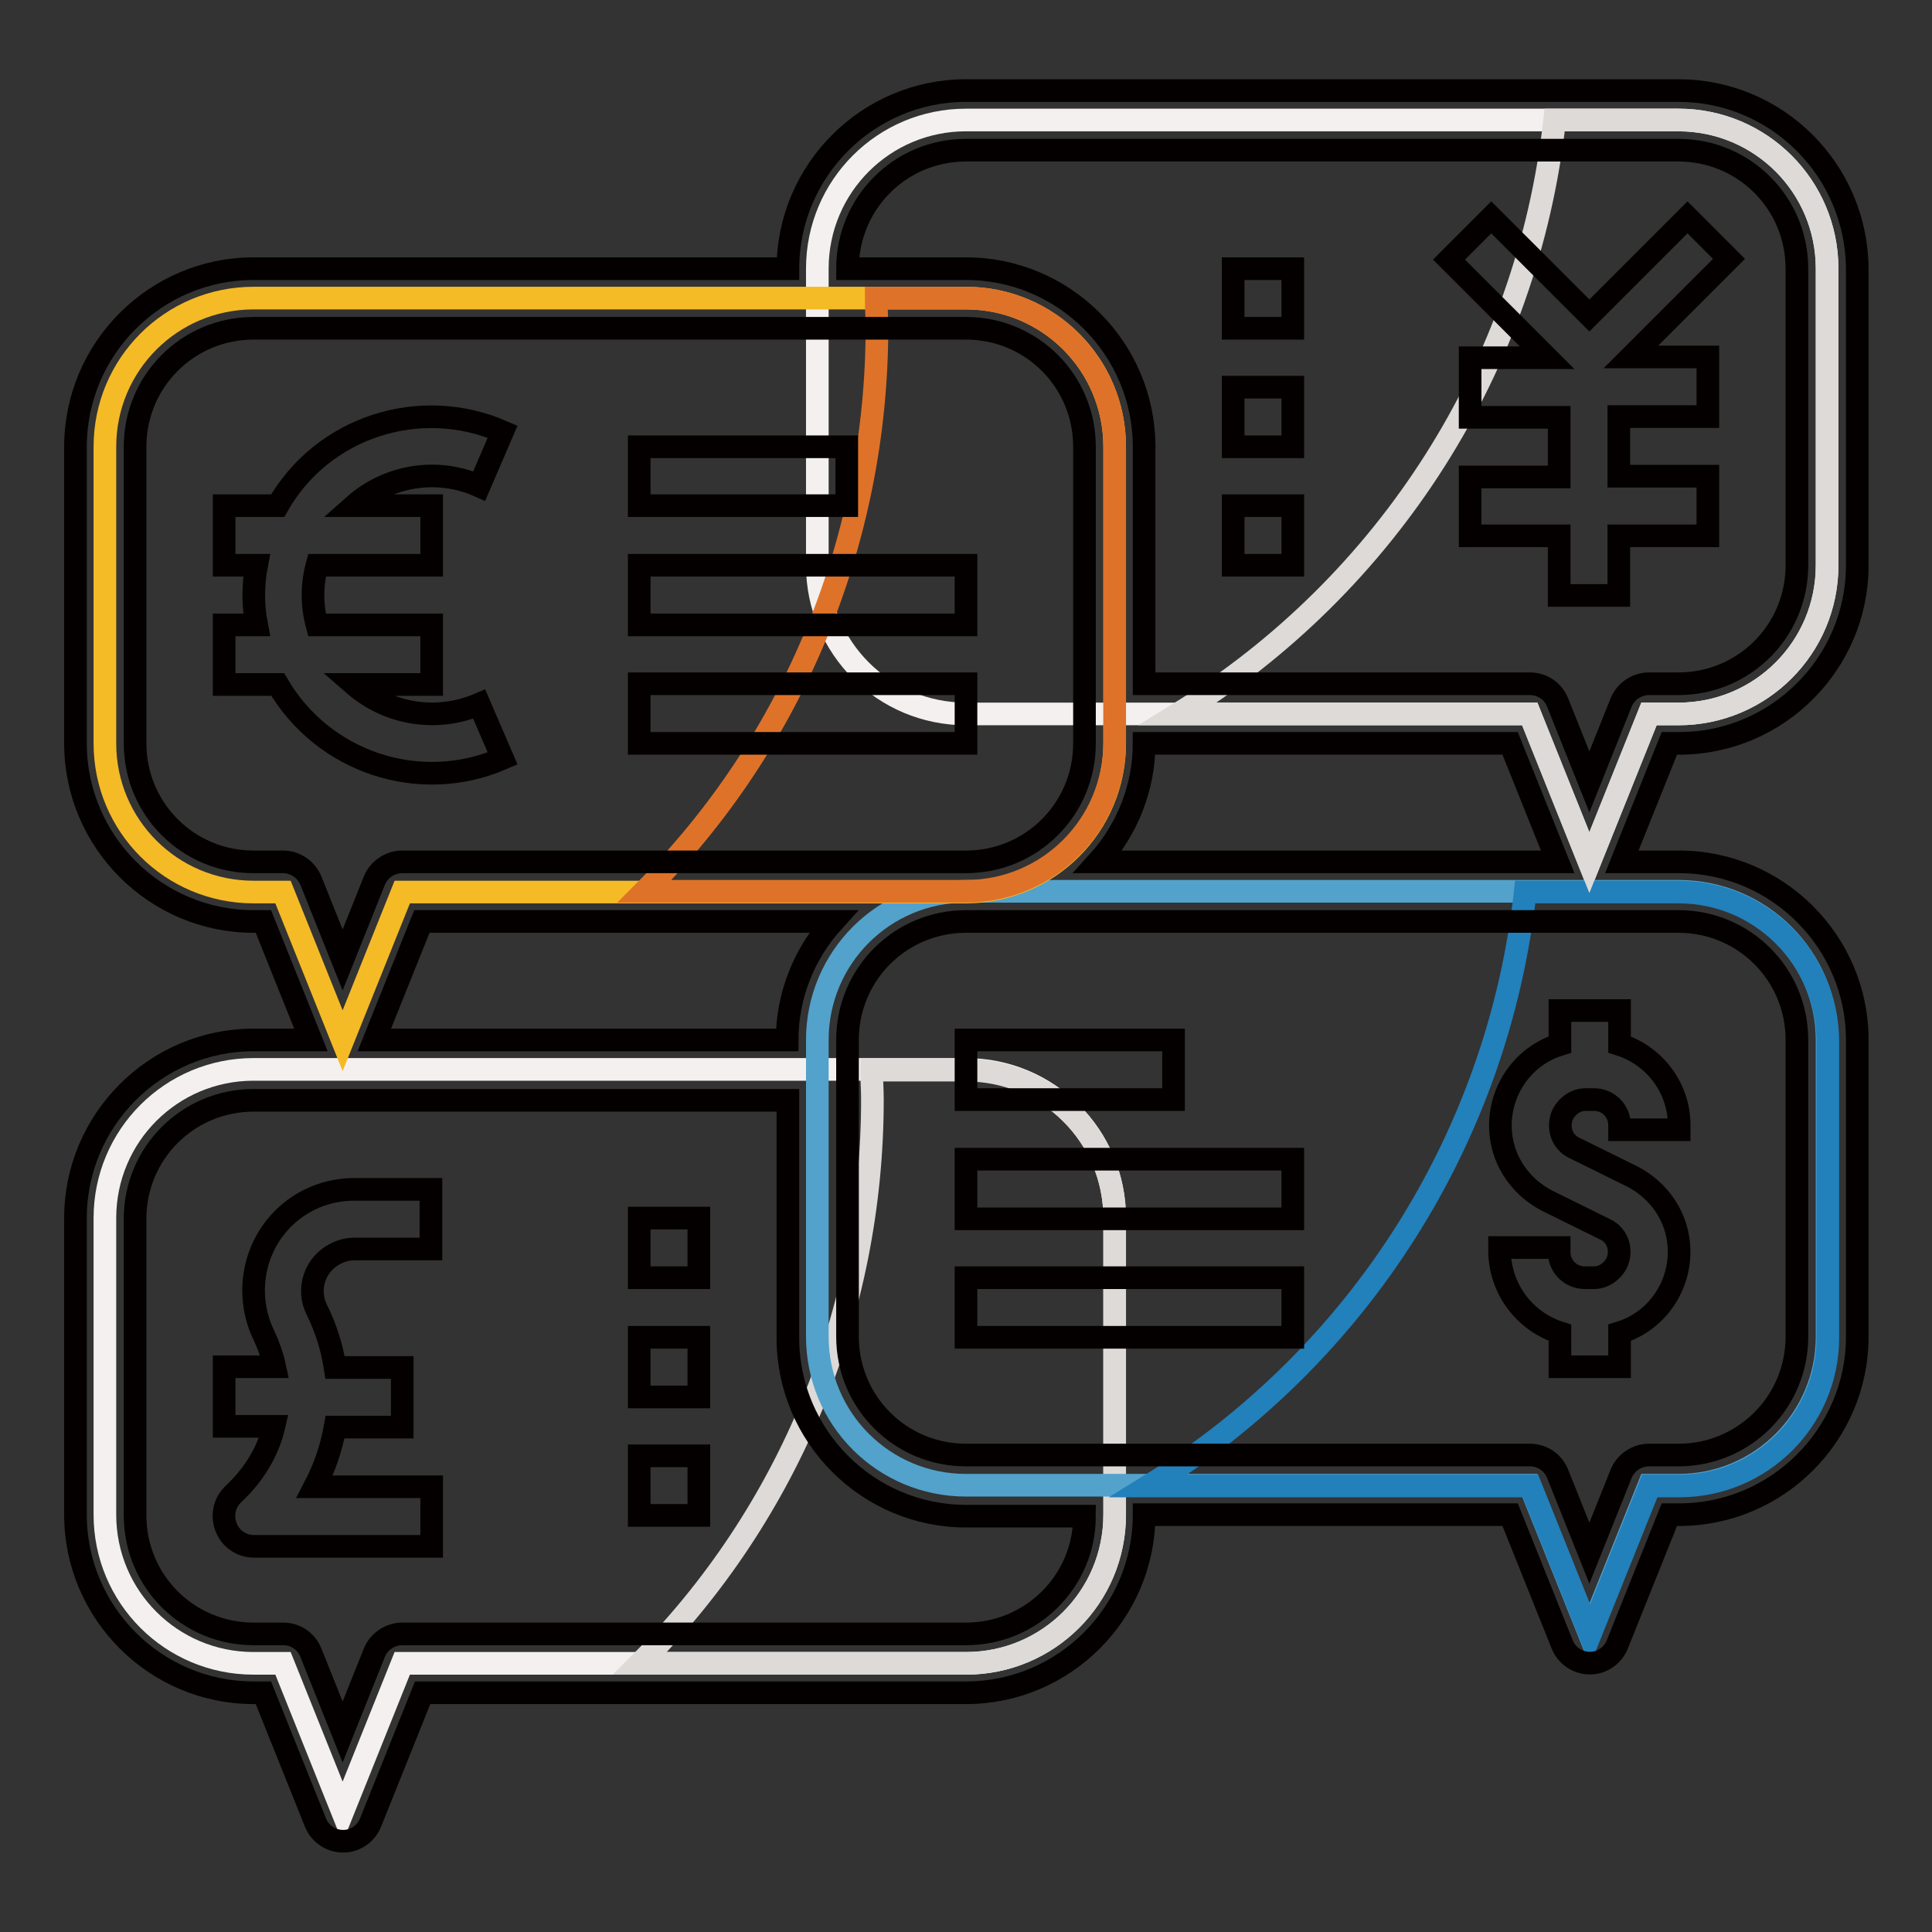
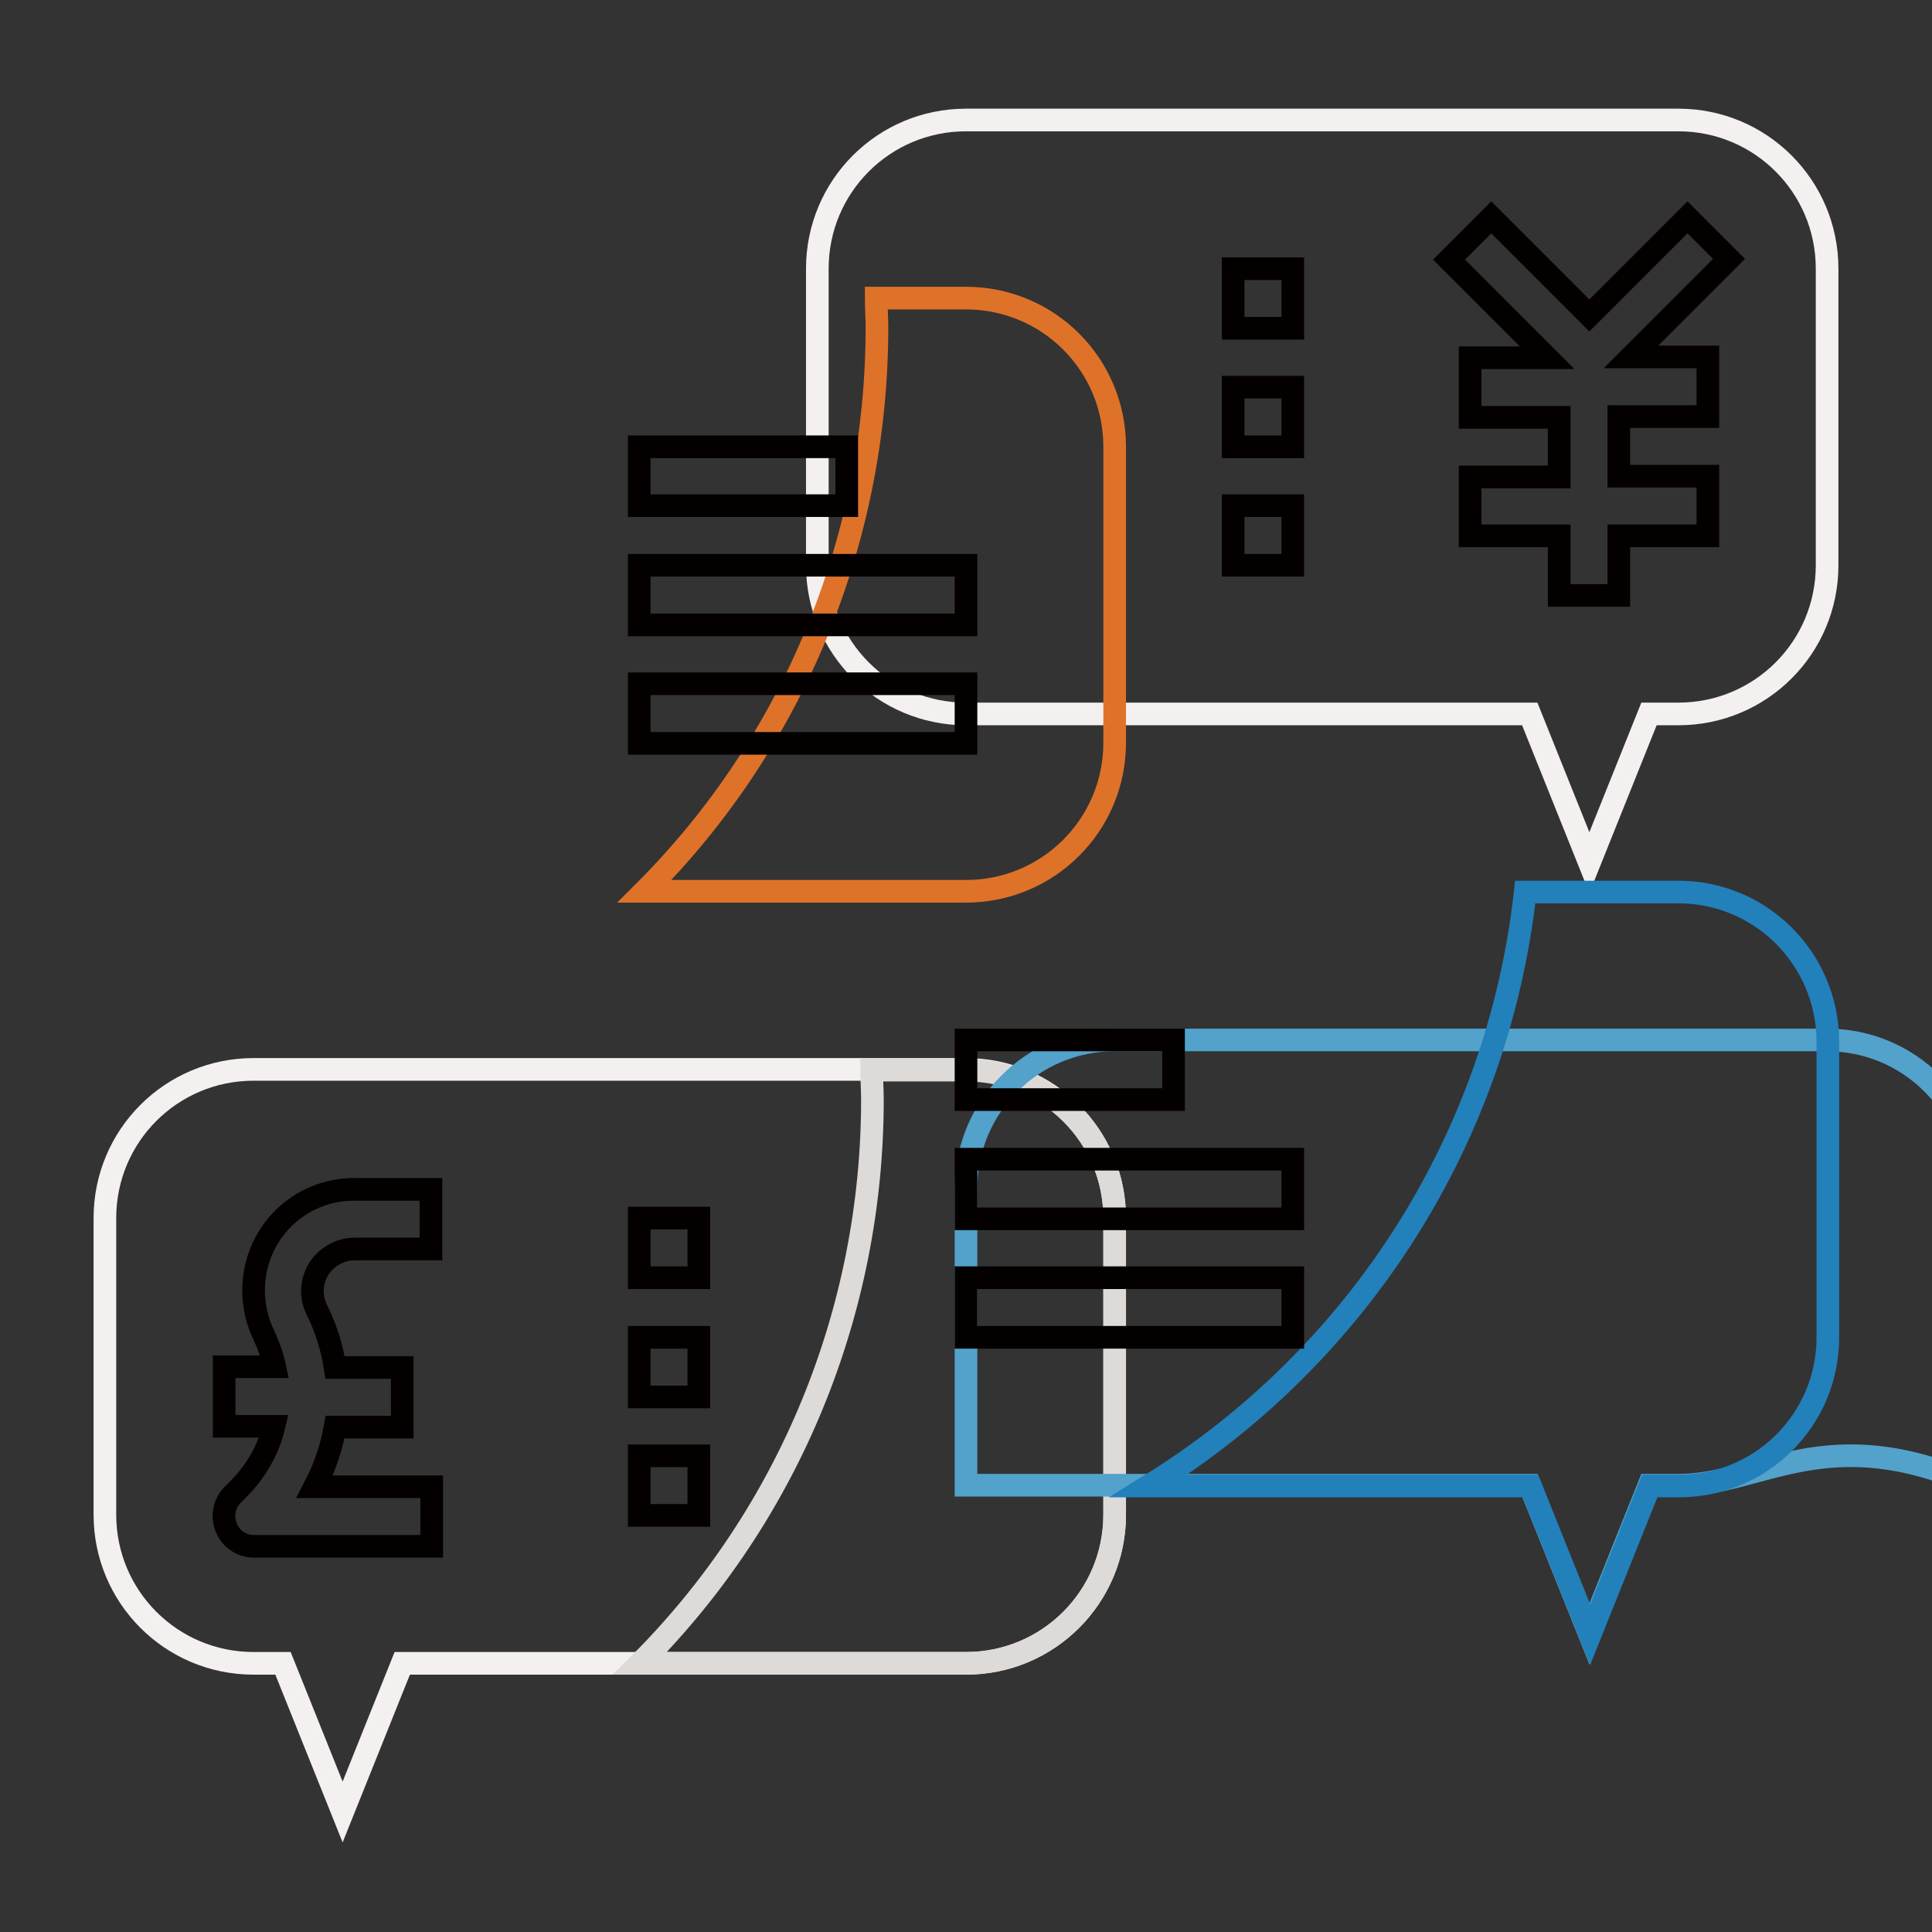
<svg xmlns="http://www.w3.org/2000/svg" version="1.1" x="0px" y="0px" viewBox="0 0 256 256" enable-background="new 0 0 256 256" xml:space="preserve">
  <rect x="0" y="0" width="256" height="256" fill="#333333" stroke="none" />
  <g>
    <path stroke-width="3" fill-opacity="0" stroke="#f4f0ef" d="M33.6,220.4h3.9l7.9,19.7l7.9-19.7H128c10.9,0,19.7-8.8,19.7-19.7v-39.3c0-10.9-8.8-19.7-19.7-19.7H33.6 c-10.9,0-19.7,8.8-19.7,19.7v39.3C13.9,211.6,22.7,220.4,33.6,220.4L33.6,220.4z" />
    <path stroke-width="3" fill-opacity="0" stroke="#dddad8" d="M128,141.8h-12.5c0,1.3,0.1,2.6,0.1,3.9c0,28-11,54.9-30.8,74.7H128c10.9,0,19.7-8.8,19.7-19.7v-39.3 C147.7,150.6,138.9,141.8,128,141.8L128,141.8z" />
    <path stroke-width="3" fill-opacity="0" stroke="#f4f0ef" d="M222.4,94.6h-3.9l-7.9,19.7l-7.9-19.7H128c-10.9,0-19.7-8.8-19.7-19.7V35.6c0-10.9,8.8-19.7,19.7-19.7h94.4 c10.9,0,19.7,8.8,19.7,19.7v39.3C242.1,85.8,233.3,94.6,222.4,94.6z" />
-     <path stroke-width="3" fill-opacity="0" stroke="#52a2cb" d="M222.4,196.8h-3.9l-7.9,19.7l-7.9-19.7H128c-10.9,0-19.7-8.8-19.7-19.7v-39.3c0-10.9,8.8-19.7,19.7-19.7 h94.4c10.9,0,19.7,8.8,19.7,19.7v39.3C242.1,188,233.3,196.8,222.4,196.8z" />
-     <path stroke-width="3" fill-opacity="0" stroke="#f5bb26" d="M33.6,118.2h3.9l7.9,19.7l7.9-19.7H128c10.9,0,19.7-8.8,19.7-19.7V59.2c0-10.9-8.8-19.7-19.7-19.7H33.6 c-10.9,0-19.7,8.8-19.7,19.7v39.3C13.9,109.4,22.7,118.2,33.6,118.2z" />
+     <path stroke-width="3" fill-opacity="0" stroke="#52a2cb" d="M222.4,196.8h-3.9l-7.9,19.7l-7.9-19.7H128v-39.3c0-10.9,8.8-19.7,19.7-19.7 h94.4c10.9,0,19.7,8.8,19.7,19.7v39.3C242.1,188,233.3,196.8,222.4,196.8z" />
    <path stroke-width="3" fill-opacity="0" stroke="#df7229" d="M128,39.5h-11.9c0,1.3,0.1,2.6,0.1,3.9c0,28-11,54.9-30.8,74.7H128c10.9,0,19.7-8.8,19.7-19.7V59.2 C147.7,48.3,138.9,39.5,128,39.5z" />
    <path stroke-width="3" fill-opacity="0" stroke="#2280bb" d="M222.4,118.2h-20.3c-3.6,32.5-22,61.5-49.9,78.7h50.6l7.9,19.7l7.9-19.7h3.9c10.9,0,19.7-8.8,19.7-19.7 v-39.3C242.1,127,233.3,118.2,222.4,118.2L222.4,118.2z" />
-     <path stroke-width="3" fill-opacity="0" stroke="#dddad8" d="M222.4,15.9H206c-3.6,32.5-22,61.5-49.9,78.7h46.6l7.9,19.7l7.9-19.7h3.9c10.9,0,19.7-8.8,19.7-19.7V35.6 C242.1,24.7,233.3,15.9,222.4,15.9L222.4,15.9z" />
-     <path stroke-width="3" fill-opacity="0" stroke="#040000" d="M206.7,176.6v4.5h7.9v-4.5c5.9-1.8,9.2-8.1,7.4-14c-0.9-2.9-3-5.3-5.7-6.7l-7.7-3.8 c-1.7-0.8-2.3-2.8-1.5-4.5c0.6-1.1,1.7-1.9,3-1.9h1.1c1.9,0,3.4,1.5,3.4,3.4v0.6h7.9v-0.6c0-4.9-3.2-9.2-7.9-10.7v-4.5h-7.9v4.5 c-5.9,1.8-9.2,8.1-7.4,14c0.9,2.9,3,5.3,5.7,6.7l7.7,3.8c1.7,0.8,2.3,2.8,1.5,4.5c-0.6,1.1-1.7,1.9-3,1.9H210 c-1.9,0-3.4-1.5-3.4-3.4v-0.6h-7.9v0.6C198.8,170.8,202,175.1,206.7,176.6z M66.6,100.5l-3.1-7.2c-5.6,2.4-12,1.4-16.6-2.6h10.3 v-7.9H42c-0.7-2.6-0.7-5.3,0-7.9h15.2V67H46.9c4.5-4,11-5.1,16.6-2.6l3.1-7.2c-11-4.8-23.9-0.6-29.8,9.8h-7.1v7.9H34 c-0.5,2.6-0.5,5.3,0,7.9h-4.3v7.9h7.1C42.8,101,55.6,105.3,66.6,100.5z" />
-     <path stroke-width="3" fill-opacity="0" stroke="#040000" d="M222.4,12H128c-13,0-23.6,10.6-23.6,23.6H33.6c-13,0-23.6,10.6-23.6,23.6v39.3c0,13,10.6,23.6,23.6,23.6 h1.3l6.3,15.7h-7.6c-13,0-23.6,10.6-23.6,23.6v39.3c0,13,10.6,23.6,23.6,23.6h1.3l6.9,17.2c0.8,2,3.1,3,5.1,2.2 c1-0.4,1.8-1.2,2.2-2.2l6.9-17.2H128c13,0,23.6-10.6,23.6-23.6h48.5l6.9,17.2c0.8,2,3.1,3,5.1,2.2c1-0.4,1.8-1.2,2.2-2.2l6.9-17.2 h1.3c13,0,23.6-10.6,23.6-23.6v-39.3c0-13-10.6-23.6-23.6-23.6h-7.6l6.3-15.7h1.3c13,0,23.6-10.6,23.6-23.6V35.6 C246,22.5,235.4,12,222.4,12L222.4,12z M37.5,114.2h-3.9c-8.7,0-15.7-7-15.7-15.7V59.2c0-8.7,7-15.7,15.7-15.7H128 c8.7,0,15.7,7,15.7,15.7v39.3c0,8.7-7,15.7-15.7,15.7H53.3c-1.6,0-3.1,1-3.7,2.5l-4.2,10.5l-4.2-10.5 C40.6,115.2,39.1,114.2,37.5,114.2L37.5,114.2z M55.9,122.1h54.5c-3.9,4.3-6.1,9.9-6.1,15.7H49.6L55.9,122.1L55.9,122.1z  M128,216.5H53.3c-1.6,0-3.1,1-3.7,2.5l-4.2,10.5L41.2,219c-0.6-1.5-2-2.5-3.7-2.5h-3.9c-8.7,0-15.7-7-15.7-15.7v-39.3 c0-8.7,7-15.7,15.7-15.7h70.8v31.5c0,13,10.6,23.6,23.6,23.6h15.7C143.7,209.5,136.7,216.5,128,216.5z M238.1,137.8v39.3 c0,8.7-7,15.7-15.7,15.7h-3.9c-1.6,0-3.1,1-3.7,2.5l-4.2,10.5l-4.2-10.5c-0.6-1.5-2-2.5-3.7-2.5H128c-8.7,0-15.7-7-15.7-15.7v-39.3 c0-8.7,7-15.7,15.7-15.7h94.4C231.1,122.1,238.1,129.1,238.1,137.8z M145.5,114.2c3.9-4.3,6.1-9.9,6.1-15.7h48.5l6.3,15.7H145.5 L145.5,114.2z M238.1,74.9c0,8.7-7,15.7-15.7,15.7h-3.9c-1.6,0-3.1,1-3.7,2.5l-4.2,10.5l-4.2-10.5c-0.6-1.5-2-2.5-3.7-2.5h-51.1 V59.2c0-13-10.6-23.6-23.6-23.6h-15.7c0-8.7,7-15.7,15.7-15.7h94.4c8.7,0,15.7,7,15.7,15.7V74.9z" />
    <path stroke-width="3" fill-opacity="0" stroke="#040000" d="M33.6,171c0,2.1,0.5,4.2,1.4,6c0.6,1.3,1.1,2.7,1.4,4.1h-6.7v7.9h6.6c-0.7,3-2.3,5.8-4.5,8.1l-1,1 c-1.5,1.5-1.5,4,0,5.6c0.7,0.7,1.7,1.2,2.8,1.2h23.6v-7.9H41.7c1.3-2.5,2.2-5.1,2.7-7.9h8.9v-7.9h-8.9c-0.4-2.6-1.2-5.2-2.4-7.6 c-1.4-2.8-0.3-6.1,2.5-7.5c0.8-0.4,1.6-0.6,2.5-0.6h10.1v-7.9H47.1C39.6,157.5,33.6,163.5,33.6,171L33.6,171z M223.6,28.8l-13,13 l-13-13l-5.6,5.6l13,13h-10.2v7.9h11.8v7.9h-11.8V71h11.8v7.9h7.9V71h11.8v-7.9h-11.8v-7.9h11.8v-7.9h-10.2l13-13L223.6,28.8z  M84.7,74.9H128v7.9H84.7V74.9z M84.7,90.6H128v7.9H84.7V90.6z M84.7,59.2h27.5V67H84.7V59.2z M163.4,35.6h7.9v7.9h-7.9V35.6z  M163.4,51.3h7.9v7.9h-7.9V51.3z M163.4,67h7.9v7.9h-7.9V67z M84.7,161.4h7.9v7.9h-7.9V161.4z M84.7,177.2h7.9v7.9h-7.9V177.2z  M84.7,192.9h7.9v7.9h-7.9V192.9z M128,153.6h43.3v7.9H128V153.6z M128,169.3h43.3v7.9H128V169.3z M128,137.8h27.5v7.9H128V137.8z" />
  </g>
</svg>